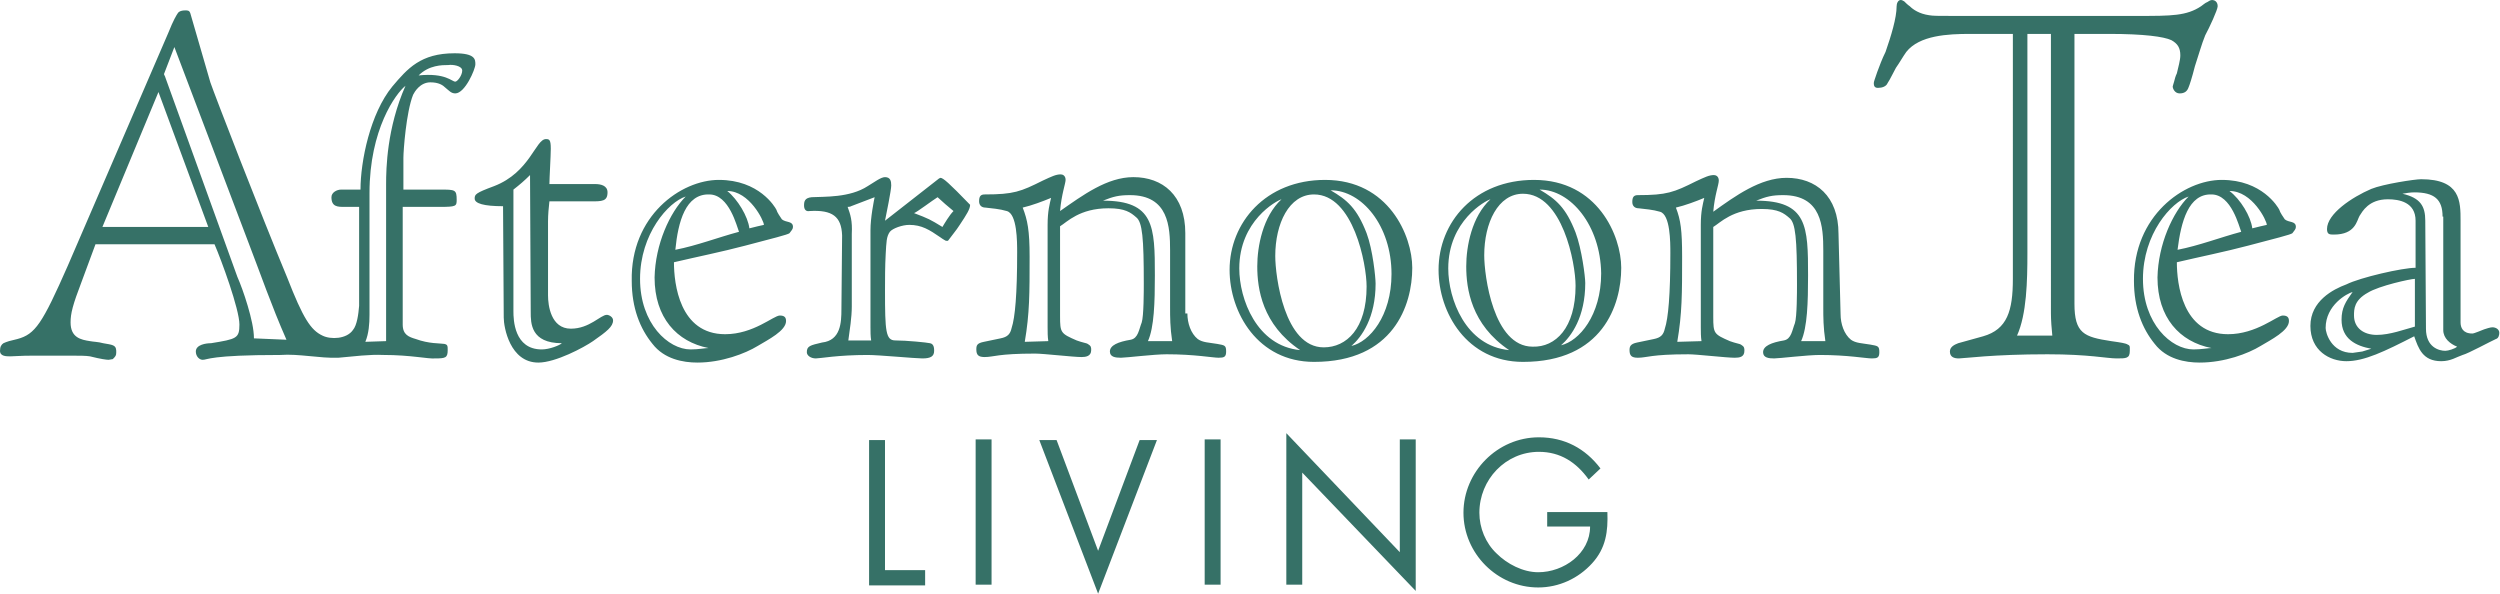
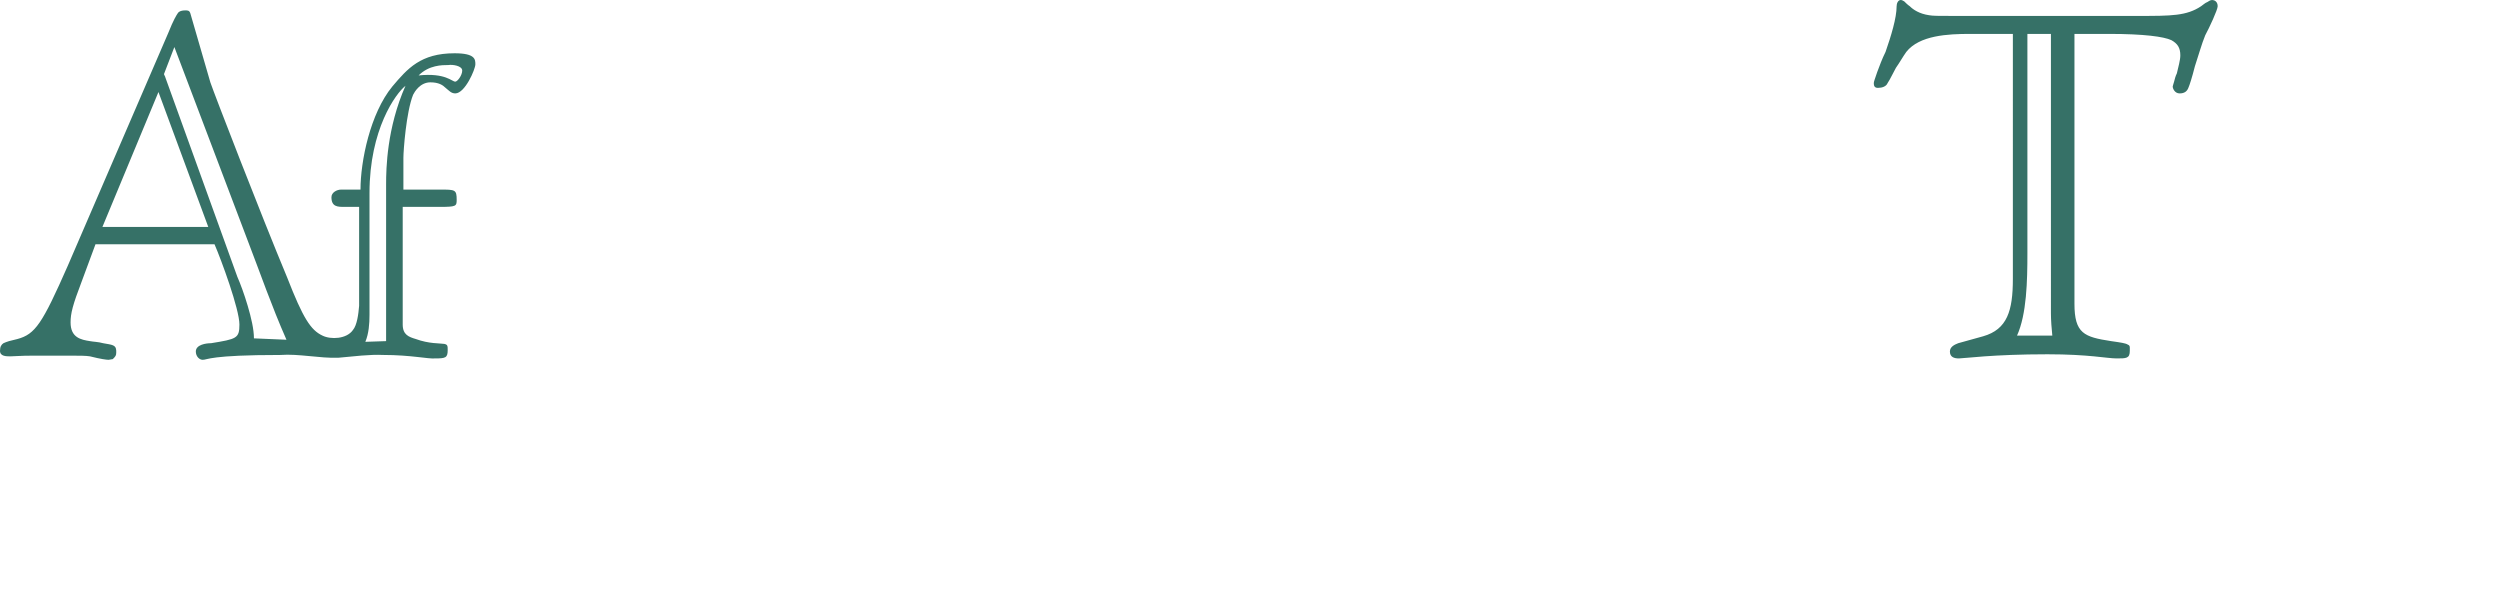
<svg xmlns="http://www.w3.org/2000/svg" version="1.1" id="_レイヤー_2" x="0" y="0" viewBox="0 0 361.3 85.8" xml:space="preserve">
  <style>.st0{fill:#367167}</style>
  <g id="design">
-     <path class="st0" d="M127.9 82.4h5.8v2.2h-8.1v-21h2.3v18.8zm15.5 2.1H141v-21h2.3v21zm15.3-4.9l6-16h2.5l-8.5 22.2-8.5-22.2h2.5l6 16zm17.7 4.9h-2.3v-21h2.3v21zm9.5-21.9l16.4 17.2V63.5h2.3v21.9l-16.4-17.1v16.2h-2.3V62.6zM232.3 74c.1 2.8-.2 5.2-2.2 7.4s-4.8 3.5-7.8 3.5c-5.9 0-10.8-4.9-10.8-10.8s4.9-10.9 10.9-10.9c3.7 0 6.7 1.6 8.9 4.5l-1.7 1.6c-1.8-2.5-4.1-4-7.2-4-4.8 0-8.6 4-8.6 8.8 0 2.2.9 4.4 2.5 5.9 1.5 1.5 3.8 2.7 6 2.7 3.7 0 7.5-2.7 7.5-6.6h-6.2V74h8.7zM86 26.6c.8 0 1.8.2 1.8 1.2 0 1.3-.8 1.3-2.4 1.3h-6c-.1.9-.2 1.9-.2 2.9v10.7c0 1.4.4 4.8 3.3 4.8 2.7 0 4.3-2 5.2-2 .3 0 .9.3.9.8 0 .9-.9 1.6-2.9 3-1.3.9-5.4 3.1-7.9 3.1-4.1 0-5-5.1-5-6.5l-.1-16.1c-2.8 0-4.1-.4-4.1-1.1 0-.6.1-.8 2.8-1.8 5.2-2 6-6.8 7.5-6.8.5 0 .7.1.7 1.4 0 1-.2 4.3-.2 5.1H86zm-9.4-1.3c-.8.8-1.5 1.4-2.4 2.1V45c0 1.2.1 5.5 4.1 5.5 1.1 0 2.6-.6 2.9-.9-4.5 0-4.5-2.9-4.5-4.5l-.1-19.8zm27.3.7c5.8 0 8.1 3.9 8.3 4.3.1.4.6 1.1.8 1.4.6.5 1.6.2 1.6 1.1 0 .3-.2.5-.5.9-.2.2-2.6.8-6.4 1.8-3.4.9-6.9 1.6-10.3 2.4 0 3.1.8 10.4 7.4 10.4 4.1 0 7-2.7 7.9-2.7.7 0 .9.3.9.8 0 1.4-2.6 2.7-4.1 3.6-1.8 1.1-5.2 2.4-8.7 2.4-2.1 0-4.8-.5-6.5-2.7-1.8-2.2-3-5.2-3-9.1-.2-9.4 7.1-14.6 12.6-14.6zm-6.3 10.1c3.1-.6 6.2-1.8 9.2-2.6-.3-.7-1.4-5.4-4.3-5.4-3.4-.1-4.5 3.9-4.9 8zm1.5-7.7c-2.5.8-6.6 5.4-6.6 11.9s4.1 10.2 7.3 10.2c1.2 0 2.1-.2 2.6-.2-4.6-.9-7.8-4.4-7.8-10.2.1-4.8 2.2-9.4 4.5-11.7zm11.3 4.1c0-.6-2.1-4.9-5.3-4.9 1.5 1.2 3 3.7 3.2 5.4.7-.2 1.7-.4 2.1-.5zm11.3 1.5c-.1-2.7-1.4-3.7-4.7-3.5-.5.1-.8-.2-.8-.8 0-.6.1-1.1 1.1-1.2 1.8-.1 5.5.1 8.1-1.6 1-.6 1.9-1.3 2.5-1.3.8 0 .9.6.9 1.2 0 .7-.7 4.1-.9 5.1l7.8-6.1.2-.1c.4 0 1.2.7 4.3 3.9 0 .6-.5 1.4-1.5 2.9-.5.8-1.2 1.6-1.7 2.3h-.3s-.4-.2-.8-.5c-1.6-1.1-2.7-1.8-4.5-1.8-1 0-2.4.5-2.8 1-.5.7-.5 1.5-.6 3.2-.1 1.8-.1 3.7-.1 5.3 0 5.9.1 7.2 1.5 7.2 1.6 0 4.6.3 5 .4.6.1.6.8.6 1.1 0 .8-.5 1.1-1.7 1.1-1 0-6.3-.5-7.9-.5-4.3 0-6.9.5-7.5.5-.7 0-1.3-.4-1.3-.9 0-.9.5-1 2.2-1.4 2.7-.3 2.8-2.9 2.8-4.8l.1-10.7zm1.4 10.3c0 1.6-.3 3.4-.5 4.9h3.3c-.1-.6-.1-1.3-.1-1.9v-14c0-1.9.5-4.3.6-4.8-.5.2-2.9 1.1-3.4 1.3-.1.1-.5.1-.5.1.4 1.1.7 2 .6 3.9v10.5zm9-13.5c2.1.8 2.3.9 4.1 2 .3-.5 1-1.7 1.6-2.3-.4-.3-2-1.7-2.3-2-.8.5-2.9 2.1-3.4 2.3zm39.5 14.5c0 1.4.5 2.9 1.5 3.7.7.5 1.6.5 2.8.7 1.1.2 1.3.2 1.3 1.1 0 .8-.3.9-1.1.9s-3.5-.5-7.5-.5c-1.8 0-5.9.5-6.6.5-.8 0-1.6-.1-1.6-.9 0-.9 1.2-1.4 3-1.7 1.1-.2 1.2-1.5 1.6-2.5.3-.9.3-4.6.3-5.6 0-6.6-.2-8.9-1.1-9.6-.8-.7-1.6-1.3-4-1.3-4.2 0-6 2-7 2.6v13c0 2.4.1 2.5 2.4 3.5.8.3 1.5.4 1.6.5.5.3.5.5.5.9 0 .9-.8 1-1.4 1-1.2 0-5.5-.5-6.7-.5-5.4 0-6 .5-7.3.5-.9 0-1.2-.3-1.2-1.1 0-.6.1-.9 1.1-1.1l2.4-.5c1-.2 1.4-.6 1.6-1.5.5-1.5.8-4.9.8-10.9 0-1.6 0-5.6-1.5-6-1-.3-2.2-.4-3.1-.5-.5 0-.9-.3-.9-.9 0-.7.2-1 .8-1 4.2 0 5.2-.4 8.4-2 1.3-.6 1.9-.9 2.6-.9.3 0 .7.2.7.8 0 .5-.6 2.1-.8 4.5 3.3-2.3 6.8-4.9 10.6-4.9 4.2 0 7.5 2.6 7.5 8.1v11.6h.3zm-20.1 4c-.1-.6-.1-1.4-.1-2V32.5c0-2 .3-3 .5-3.9-1.2.5-2.8 1.1-4.1 1.4.7 1.8 1 3.3 1 7.1 0 5.3 0 8.2-.7 12.3l3.4-.1zm17.9 0c-.3-2-.3-3.5-.3-4.8v-8.3c0-3.4-.2-8-5.8-8-1.6 0-2.4.2-3.9.8 7.4 0 7.5 3.7 7.5 10.8 0 3.9-.1 7.5-1 9.5h3.5zm34.7-10.6c0 5.4-2.7 13.6-14.2 13.6-8.1 0-12.2-7.1-12.2-13.3 0-6.8 5.2-13 13.8-13 9.2 0 12.6 8.1 12.6 12.7zm-6.6 2.7c0-3.2-1.9-13.3-7.6-13.3-3.6 0-5.6 4.2-5.6 8.9 0 2.9 1.3 13.2 7 13.2 3.3 0 6.2-2.7 6.2-8.8zm-9.6 9.2c-5.5-3.7-6.2-8.9-6.2-12.1 0-2.9.8-7.2 3.5-9.7-.7.2-6.1 3.1-6.1 10 0 4.4 2.5 11.2 8.8 11.8zm4.4-23.1c2.4 1.4 3.8 2.6 5.2 6.2.9 2.4 1.3 6.4 1.3 7.3 0 4.9-2 7.7-3.5 9 2.6-.6 5.8-4.3 5.8-10.4 0-7-4.3-12.1-8.8-12.1zm42 11.2c0 5.4-2.7 13.6-14.2 13.6-8.1 0-12.2-7.1-12.2-13.3 0-6.9 5.2-13 13.8-13 9.2 0 12.6 8.1 12.6 12.7zm-6.6 2.6c0-3.3-1.9-13.3-7.6-13.3-3.6 0-5.6 4.2-5.6 8.9 0 2.9 1.3 13.2 7 13.2 3.3.1 6.2-2.7 6.2-8.8zm-9.6 9.3c-5.5-3.7-6.2-8.9-6.2-12.1 0-2.9.8-7.2 3.5-9.7-.7.2-6.1 3.1-6.1 10 0 4.4 2.5 11.2 8.8 11.8zm4.4-23.2c2.4 1.4 3.8 2.6 5.2 6.2.9 2.4 1.4 6.4 1.4 7.3 0 4.9-2 7.7-3.5 9 2.6-.6 5.8-4.3 5.8-10.4-.1-6.9-4.4-12.1-8.9-12.1zm43.5 18c0 1.4.5 2.9 1.5 3.7.7.5 1.6.5 2.8.7 1.1.2 1.3.2 1.3 1.1 0 .8-.3.9-1.1.9s-3.5-.5-7.5-.5c-1.8 0-5.9.5-6.6.5-.8 0-1.6-.1-1.6-.9 0-.9 1.2-1.4 3-1.7 1.1-.2 1.2-1.5 1.6-2.5.3-.9.3-4.6.3-5.6 0-6.6-.2-8.9-1.1-9.6-.8-.7-1.6-1.3-4-1.3-4.2 0-6 2-7 2.6v13c0 2.4.1 2.5 2.4 3.5.8.3 1.5.4 1.6.5.5.3.5.5.5.9 0 .9-.7 1-1.4 1-1.2 0-5.5-.5-6.7-.5-5.4 0-6 .5-7.3.5-.9 0-1.2-.3-1.2-1.1 0-.5.1-.9 1.1-1.1l2.4-.5c1-.2 1.4-.6 1.6-1.5.5-1.5.8-4.9.8-10.9 0-1.6 0-5.6-1.5-6-1-.3-2.2-.4-3.1-.5-.5 0-.9-.3-.9-.9 0-.7.2-1 .8-1 4.2 0 5.2-.4 8.4-2 1.3-.6 1.9-.9 2.6-.9.3 0 .7.2.7.8 0 .6-.6 2.1-.8 4.5 3.2-2.3 6.8-4.9 10.6-4.9 4.2 0 7.5 2.6 7.5 8.1l.3 11.6zm-20.1 3.9c-.1-.6-.1-1.4-.1-2V32.5c0-2 .3-3 .5-3.9-1.2.5-2.8 1.1-4.1 1.4.7 1.8.9 3.3.9 7.1 0 5.3 0 8.2-.7 12.3l3.5-.1zm17.9 0c-.3-2-.3-3.5-.3-4.8v-8.3c0-3.4-.2-8-5.8-8-1.6 0-2.4.2-3.9.8 7.4 0 7.5 3.7 7.5 10.8 0 3.9-.1 7.5-1 9.5h3.5zM321.1 26c5.8 0 8.1 3.9 8.3 4.3.1.4.6 1.1.8 1.4.6.5 1.6.2 1.6 1.1 0 .3-.2.5-.5.9-.2.2-2.6.8-6.4 1.8-3.4.9-6.9 1.6-10.3 2.4 0 3.1.8 10.4 7.4 10.4 4.1 0 7.1-2.7 7.9-2.7.7 0 .9.3.9.8 0 1.4-2.6 2.7-4.1 3.6-1.8 1.1-5.2 2.4-8.8 2.4-2.1 0-4.8-.5-6.5-2.7-1.8-2.2-3-5.2-3-9.1-.1-9.4 7.2-14.6 12.7-14.6zm-6.4 10.1c3.1-.6 6.2-1.8 9.2-2.6-.3-.7-1.4-5.4-4.3-5.4-3.3-.1-4.4 3.9-4.9 8zm1.6-7.7c-2.5.8-6.6 5.4-6.6 11.9s4.1 10.2 7.3 10.2c1.2 0 2.1-.2 2.6-.2-4.6-.9-7.8-4.4-7.8-10.2.1-4.8 2.2-9.4 4.5-11.7zm11.3 4.1c0-.6-2.1-4.9-5.4-4.9 1.6 1.2 3.1 3.7 3.3 5.4.7-.2 1.7-.4 2.1-.5zm21.5-.6c0-2.7-2.4-3.1-4-3.1-2.8 0-3.7 1.8-4.1 2.4-.4.7-.6 2.7-3.7 2.7-.6 0-1 0-1-.8 0-2.2 3.6-4.6 6.4-5.8 1.7-.7 6.3-1.4 7.2-1.4 5.7 0 5.7 3.2 5.7 6v14.7c0 .7.3 1.6 1.7 1.6.3 0 1.4-.5 1.7-.6.3-.1.9-.3 1.2-.3.5 0 1 .3 1 .8 0 .3-.1.8-.5.9-.7.3-4 2.1-4.8 2.3-.9.3-1.7.9-3.1.9-2.7 0-3.3-1.9-3.9-3.6-4.3 2.2-7.2 3.6-9.8 3.6-2.4 0-5.2-1.5-5.2-5.1s3.3-5.3 5.2-6c2-1 8.1-2.4 10-2.4v-6.8zm-.1 8.4c-.6 0-5.2 1-6.8 2-2 1.1-2 2.4-2 3.3 0 1.8 1.4 2.8 3.3 2.8s4-.8 5.5-1.2v-6.9zm4-9c0-2.5-1.2-3.5-4.1-3.5-.5 0-1.2.1-1.7.2 2.6.6 3.3 1.8 3.3 3.9l.1 15.6c0 2.7 1.9 3.2 2.8 3.2.4 0 1.4-.3 1.7-.6-1-.4-2-1.2-2-2.4V31.3h-.1zM340 51c.1 0 .6-.1 1.4-.2.3-.1 1-.3 1.3-.4-2.2-.4-4.3-1.4-4.3-4.2 0-1.7.6-2.6 1.6-4-.8.2-3.9 1.9-3.9 5.2 0 .7.8 3.6 3.9 3.6z" />
-     <path class="st0" d="M317.2 9.6c-.4 1.6-.8 2.8-.9 3-.2.6-.6.9-1.3.9s-1-.7-1-1c0-.1.1-.3.2-.7.1-.4.2-.8.4-1.2.2-.9.5-1.9.5-2.6 0-1.1-.4-1.7-1.3-2.2-1.1-.5-3.9-.9-9-.9h-5v39c0 4.3 1.4 4.8 5.3 5.4 1.4.2 2.1.3 2.4.5.3.1.3.3.3.5v.4c0 1.1-.5 1.1-1.9 1.1s-4-.6-10-.6c-7.9 0-12.1.6-12.8.6s-1.3-.2-1.3-1c0-.7.7-1 1.2-1.2l3.6-1c3.5-1 4.3-3.7 4.3-8.3V4.9h-6.2c-3.2 0-7.3.2-9.2 2.6-.5.7-1 1.6-1.5 2.3-.5.9-.8 1.6-1.2 2.2-.2.5-.8.7-1.4.7-.5 0-.6-.3-.6-.7 0-.2.2-.7.5-1.6.3-.8.7-1.9 1.2-2.9.8-2.3 1.6-4.9 1.6-6.6 0-.4.2-.9.6-.9.2 0 .3.1.5.2.2.2.5.5.8.7.5.5 1.4 1.1 2.8 1.3.5.1 1.4.1 3.2.1h27.1c4.7 0 6.9 0 9-1.4.3-.2.6-.5.9-.6.2-.1.4-.3.7-.3s.8.2.8.9c0 .5-1.2 3.1-1.8 4.2-.5 1.2-1 3-1.5 4.5zm-20.8-4.7H293v31.7c0 4-.1 8.8-1.5 11.9h5.1c-.1-1-.2-2.2-.2-3.2V4.9zM55.8 49.3V26.6c0-2.2.1-8.1 2.8-14.2-1.4 1.1-5.2 6.3-5.2 15.5v17.6c0 1.3-.1 2.7-.6 3.9l3-.1zm9-39.9c-.9 0-2.8 0-4.3 1.5 3.9-.4 4.8.9 5.3.9.3 0 1-.9 1-1.6s-1.4-.9-2-.8zM25.2 6.8l-1.5 3.9c0 .1.2.4.2.5L34.3 40c.4.9 1 2.5 1.5 4.2.5 1.7.9 3.4.9 4.7l4.7.2c-2.2-5-3.7-9.4-5.4-13.8L25.2 6.8zm-10.4 26h15.3l-7.2-19.5-8.1 19.5zm40.6 18.5c-2-.1-4.2.2-6.5.4-2.7.1-5.7-.6-8.4-.4-10.2 0-10.5.7-11.2.7-.5 0-1-.5-1-1.2 0-1 1.5-1.2 2.2-1.2 3.7-.6 4.1-.7 4.1-2.7 0-2.2-2.6-9.3-3.6-11.6H13.8l-2 5.4c-1.3 3.4-1.6 4.6-1.6 5.9 0 2.2 1.5 2.5 2.8 2.7.5.1 1.2.1 1.9.3.6.1 1.2.2 1.4.3.5.2.5.6.5 1 0 .5-.1.6-.5 1-.1 0-.5.1-.6.1-.3 0-1.1-.1-2.7-.5-.6-.1-1.5-.1-2.9-.1H4.7c-1.8 0-2.6.1-3.2.1s-1.5 0-1.5-.8c0-.6.2-.9.5-1.1.2-.1.5-.2.8-.3l1.2-.3c2.6-.7 3.6-2.2 7.3-10.6L24.3 4.8c.8-2 1.2-2.6 1.4-2.9.2-.3.6-.4 1.1-.4.6 0 .6.2.7.4.2.7 2.5 8.6 2.9 10 .5 1.5 7.3 19.1 11.1 28.2 2.3 5.9 3.4 7.6 5.1 8.4 1.2.6 3.5.5 4.4-.8.6-.7.8-2.3.9-3.5V29.9h-2.1c-1 0-1.9 0-1.9-1.4 0-.7.8-1.1 1.4-1.1h2.8c0-4.1 1.4-11 4.6-14.9 2.2-2.6 4.1-4.8 9-4.8 3 0 3 .9 3 1.6s-1.5 4.2-2.9 4.2c-.6 0-.9-.4-1.4-.8-.4-.4-1-.8-2.2-.8-1.5 0-2.3 1.4-2.5 1.8-1 2.5-1.4 8.1-1.4 9.1v4.6h5.3c2.2 0 2.4 0 2.4 1.5 0 .9-.1 1-2.4 1h-5.4v17c0 1.5.9 1.8 1.9 2.1 1.9.7 3.5.6 4.1.7.5.1.5.3.5.9 0 1.1-.3 1.2-1.8 1.2-1 .1-3.5-.5-7.5-.5z" />
+     <path class="st0" d="M317.2 9.6c-.4 1.6-.8 2.8-.9 3-.2.6-.6.9-1.3.9s-1-.7-1-1c0-.1.1-.3.2-.7.1-.4.2-.8.4-1.2.2-.9.5-1.9.5-2.6 0-1.1-.4-1.7-1.3-2.2-1.1-.5-3.9-.9-9-.9h-5v39c0 4.3 1.4 4.8 5.3 5.4 1.4.2 2.1.3 2.4.5.3.1.3.3.3.5v.4c0 1.1-.5 1.1-1.9 1.1s-4-.6-10-.6c-7.9 0-12.1.6-12.8.6s-1.3-.2-1.3-1c0-.7.7-1 1.2-1.2l3.6-1c3.5-1 4.3-3.7 4.3-8.3V4.9h-6.2c-3.2 0-7.3.2-9.2 2.6-.5.7-1 1.6-1.5 2.3-.5.9-.8 1.6-1.2 2.2-.2.5-.8.7-1.4.7-.5 0-.6-.3-.6-.7 0-.2.2-.7.5-1.6.3-.8.7-1.9 1.2-2.9.8-2.3 1.6-4.9 1.6-6.6 0-.4.2-.9.6-.9.2 0 .3.1.5.2.2.2.5.5.8.7.5.5 1.4 1.1 2.8 1.3.5.1 1.4.1 3.2.1h27.1c4.7 0 6.9 0 9-1.4.3-.2.6-.5.9-.6.2-.1.4-.3.7-.3s.8.2.8.9c0 .5-1.2 3.1-1.8 4.2-.5 1.2-1 3-1.5 4.5zm-20.8-4.7H293v31.7c0 4-.1 8.8-1.5 11.9h5.1c-.1-1-.2-2.2-.2-3.2V4.9zM55.8 49.3V26.6c0-2.2.1-8.1 2.8-14.2-1.4 1.1-5.2 6.3-5.2 15.5v17.6c0 1.3-.1 2.7-.6 3.9l3-.1zm9-39.9c-.9 0-2.8 0-4.3 1.5 3.9-.4 4.8.9 5.3.9.3 0 1-.9 1-1.6s-1.4-.9-2-.8M25.2 6.8l-1.5 3.9c0 .1.2.4.2.5L34.3 40c.4.9 1 2.5 1.5 4.2.5 1.7.9 3.4.9 4.7l4.7.2c-2.2-5-3.7-9.4-5.4-13.8L25.2 6.8zm-10.4 26h15.3l-7.2-19.5-8.1 19.5zm40.6 18.5c-2-.1-4.2.2-6.5.4-2.7.1-5.7-.6-8.4-.4-10.2 0-10.5.7-11.2.7-.5 0-1-.5-1-1.2 0-1 1.5-1.2 2.2-1.2 3.7-.6 4.1-.7 4.1-2.7 0-2.2-2.6-9.3-3.6-11.6H13.8l-2 5.4c-1.3 3.4-1.6 4.6-1.6 5.9 0 2.2 1.5 2.5 2.8 2.7.5.1 1.2.1 1.9.3.6.1 1.2.2 1.4.3.5.2.5.6.5 1 0 .5-.1.6-.5 1-.1 0-.5.1-.6.1-.3 0-1.1-.1-2.7-.5-.6-.1-1.5-.1-2.9-.1H4.7c-1.8 0-2.6.1-3.2.1s-1.5 0-1.5-.8c0-.6.2-.9.5-1.1.2-.1.5-.2.8-.3l1.2-.3c2.6-.7 3.6-2.2 7.3-10.6L24.3 4.8c.8-2 1.2-2.6 1.4-2.9.2-.3.6-.4 1.1-.4.6 0 .6.2.7.4.2.7 2.5 8.6 2.9 10 .5 1.5 7.3 19.1 11.1 28.2 2.3 5.9 3.4 7.6 5.1 8.4 1.2.6 3.5.5 4.4-.8.6-.7.8-2.3.9-3.5V29.9h-2.1c-1 0-1.9 0-1.9-1.4 0-.7.8-1.1 1.4-1.1h2.8c0-4.1 1.4-11 4.6-14.9 2.2-2.6 4.1-4.8 9-4.8 3 0 3 .9 3 1.6s-1.5 4.2-2.9 4.2c-.6 0-.9-.4-1.4-.8-.4-.4-1-.8-2.2-.8-1.5 0-2.3 1.4-2.5 1.8-1 2.5-1.4 8.1-1.4 9.1v4.6h5.3c2.2 0 2.4 0 2.4 1.5 0 .9-.1 1-2.4 1h-5.4v17c0 1.5.9 1.8 1.9 2.1 1.9.7 3.5.6 4.1.7.5.1.5.3.5.9 0 1.1-.3 1.2-1.8 1.2-1 .1-3.5-.5-7.5-.5z" />
  </g>
</svg>